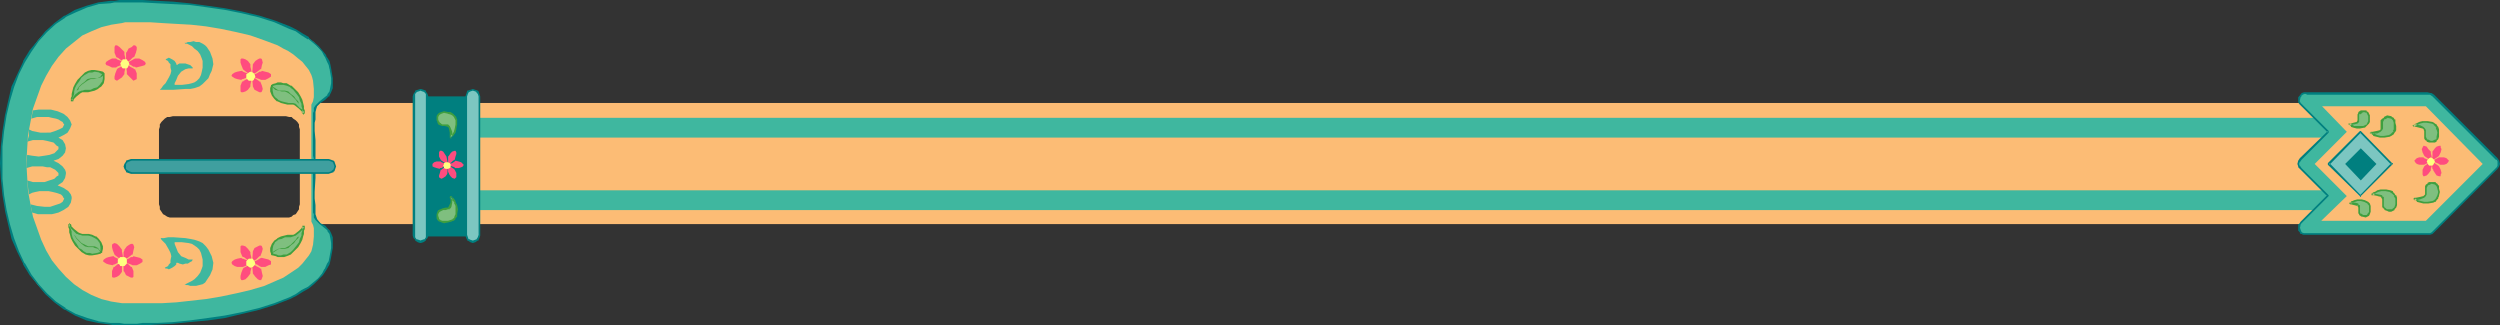
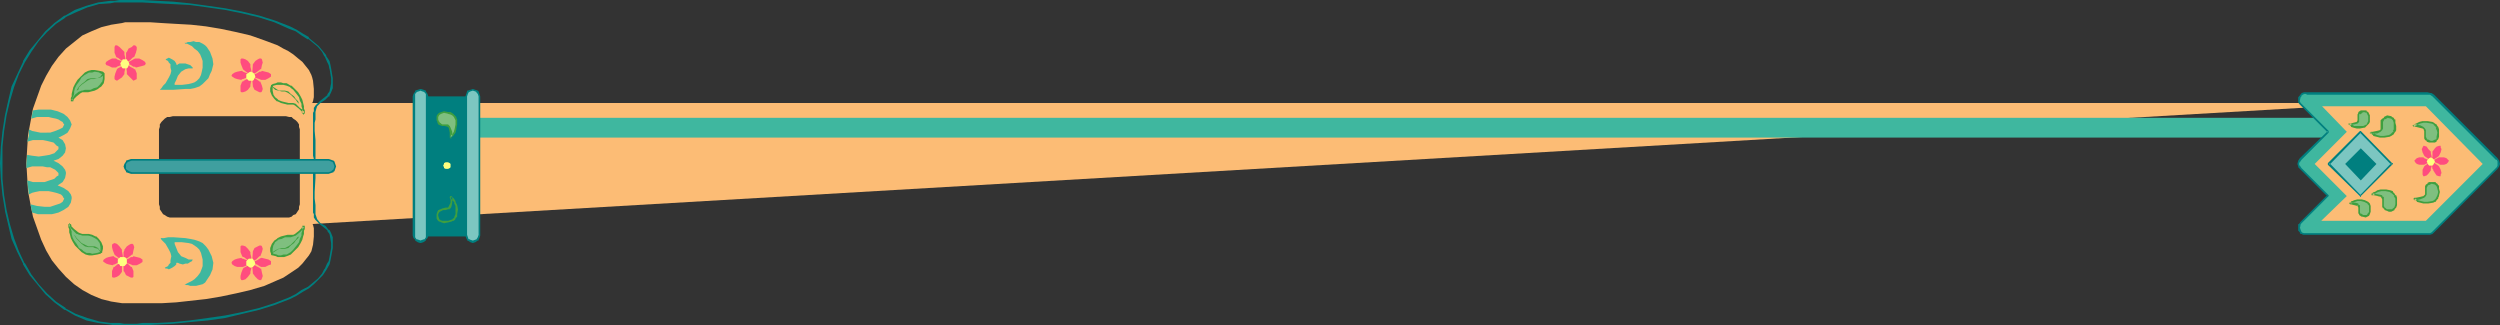
<svg xmlns="http://www.w3.org/2000/svg" xmlns:ns1="http://sodipodi.sourceforge.net/DTD/sodipodi-0.dtd" xmlns:ns2="http://www.inkscape.org/namespaces/inkscape" version="1.0" width="129.766mm" height="16.891mm" id="svg62" ns1:docname="Belt Border.wmf">
  <rect width="100%" height="100%" fill="#333333" stroke="none" />
  <ns1:namedview id="namedview62" pagecolor="#ffffff" bordercolor="#000000" borderopacity="0.25" ns2:showpageshadow="2" ns2:pageopacity="0.0" ns2:pagecheckerboard="0" ns2:deskcolor="#d1d1d1" ns2:document-units="mm" />
  <defs id="defs1">
    <pattern id="WMFhbasepattern" patternUnits="userSpaceOnUse" width="6" height="6" x="0" y="0" />
  </defs>
-   <path style="fill:#fcbc75;fill-opacity:1;fill-rule:evenodd;stroke:none" d="M 467.831,20.203 H 60.923 V 43.962 H 467.831 Z" id="path1" />
+   <path style="fill:#fcbc75;fill-opacity:1;fill-rule:evenodd;stroke:none" d="M 467.831,20.203 H 60.923 V 43.962 Z" id="path1" />
  <path style="fill:#3fb79f;fill-opacity:1;fill-rule:evenodd;stroke:none" d="M 461.044,26.991 V 23.112 H 91.304 v 3.879 z" id="path2" />
-   <path style="fill:#3fb79f;fill-opacity:1;fill-rule:evenodd;stroke:none" d="M 461.044,41.214 V 37.335 H 91.304 v 3.879 z" id="path3" />
-   <path style="fill:#3fb79f;fill-opacity:1;fill-rule:evenodd;stroke:none" d="M 61.731,42.022 61.57,41.699 v -1.455 -1.293 -1.293 -2.748 -2.263 H 59.63 V 49.295 H 26.664 V 16.971 h 32.966 v 15.678 h 1.939 l 0.162,-0.323 v -0.323 -0.808 l -0.162,-0.646 v -3.071 -1.778 -1.616 -0.646 -1.293 l 0.162,-0.323 0.162,-0.485 0.162,-0.485 0.808,-0.808 0.808,-0.646 0.808,-0.646 0.323,-0.646 0.162,-0.97 0.162,-0.808 v -0.97 l -0.323,-1.939 -0.162,-0.808 -0.162,-0.646 L 63.832,10.99 63.186,10.021 62.378,9.213 61.57,8.243 60.438,7.435 59.307,6.788 58.014,5.98 56.883,5.334 53.974,4.202 50.742,3.232 47.51,2.424 44.117,1.778 40.723,1.293 37.168,0.808 33.936,0.646 30.866,0.323 H 27.957 23.432 22.462 21.654 L 19.23,0.646 16.968,1.293 14.706,2.101 12.766,3.232 10.827,4.687 9.05,6.142 7.434,7.92 5.979,10.021 4.686,12.122 3.555,14.546 2.586,17.132 1.778,19.88 1.131,22.627 0.646,25.698 0.323,28.769 v 3.232 3.071 l 0.323,3.232 0.485,2.909 0.646,2.909 0.808,2.748 0.97,2.424 1.131,2.424 1.293,2.263 1.454,1.939 1.616,1.778 1.778,1.616 1.939,1.293 1.939,1.131 2.262,0.808 2.262,0.646 2.424,0.323 0.808,0.162 h 0.97 0.97 2.424 1.131 l 2.909,-0.162 3.07,-0.162 3.232,-0.323 3.555,-0.485 3.394,-0.485 3.394,-0.646 3.232,-0.808 3.232,-0.97 2.909,-1.131 1.131,-0.646 1.293,-0.808 1.131,-0.646 1.131,-0.808 0.808,-0.808 0.808,-0.97 0.646,-0.97 0.646,-0.97 0.162,-0.646 0.162,-0.808 0.323,-1.778 v -0.97 l -0.162,-0.97 -0.162,-0.808 -0.323,-0.808 -0.808,-0.646 -0.808,-0.646 -0.808,-0.808 -0.162,-0.485 z" id="path4" />
  <path style="fill:#007f7f;fill-opacity:1;fill-rule:evenodd;stroke:none" d="m 61.893,42.022 v -0.323 0 -1.455 l -0.162,-1.293 v -1.293 l 0.162,-2.748 v -2.263 h -0.162 v -0.162 h -2.101 l -0.162,0.162 V 49.295 l 0.162,-0.162 H 26.664 l 0.162,0.162 V 16.971 l -0.162,0.162 h 32.966 l -0.162,-0.162 v 15.839 0 h 0.162 2.101 v 0 h 0.162 v 0 -0.323 -1.293 -0.646 -3.071 l -0.162,-1.778 v -1.616 l 0.162,-0.646 V 22.143 21.819 21.981 l 0.162,-0.646 0.162,-0.485 v 0 l 0.646,-0.646 0.97,-0.646 0.646,-0.646 h 0.162 v -0.162 l 0.323,-0.646 0.323,-0.808 v -0.162 -0.808 -0.97 l -0.323,-1.939 v 0 l -0.162,-0.808 -0.162,-0.646 -0.646,-0.97 V 10.829 L 63.347,10.021 62.539,9.051 61.57,8.243 60.6,7.435 V 7.273 L 59.469,6.627 58.176,5.818 v 0 L 56.883,5.172 53.974,4.041 50.904,3.071 47.51,2.263 44.117,1.616 v 0 L 40.723,1.131 37.168,0.646 33.936,0.323 30.866,0.162 27.957,0 h -4.525 l -0.97,0.162 h -0.808 l -2.424,0.323 v 0 L 16.968,1.131 14.706,1.939 12.766,3.071 h -0.162 L 10.666,4.525 8.888,6.142 7.434,7.92 5.818,9.859 v 0 L 4.525,11.96 V 12.122 L 3.394,14.546 2.262,16.971 1.616,19.718 0.97,22.627 v 0 L 0.485,25.698 0.162,28.769 0,32.002 l 0.162,3.071 0.323,3.232 0.485,2.909 v 0.162 l 0.646,2.748 0.646,2.748 1.131,2.586 1.131,2.263 v 0.162 l 1.293,2.101 v 0 l 1.616,1.939 1.454,1.778 1.778,1.616 1.939,1.455 h 0.162 l 1.939,1.131 2.262,0.97 2.262,0.485 v 0 l 2.424,0.323 0.808,0.162 h 0.97 0.97 2.424 1.131 l 2.909,-0.162 3.07,-0.162 3.232,-0.323 3.555,-0.323 3.394,-0.485 v 0 l 3.394,-0.808 3.394,-0.808 3.07,-0.97 2.909,-1.131 1.293,-0.646 v 0 l 1.293,-0.808 1.131,-0.646 v 0 l 0.97,-0.808 0.97,-0.97 0.808,-0.808 0.646,-0.97 v 0 l 0.646,-1.131 0.162,-0.646 0.162,-0.808 v 0 l 0.323,-1.778 v -0.97 -0.97 -0.162 l -0.323,-0.808 -0.323,-0.646 h -0.162 L 63.832,44.285 62.862,43.8 62.216,42.992 v 0 l -0.162,-0.485 -0.162,-0.485 h -0.323 v 0.646 l 0.323,0.485 v 0 l 0.808,0.808 0.808,0.646 0.808,0.646 h -0.162 l 0.485,0.646 0.162,0.808 v 0 l 0.162,0.97 v 0.97 l -0.323,1.778 v 0 l -0.162,0.808 -0.323,0.485 -0.485,1.131 V 52.69 l -0.485,0.97 -0.808,0.97 -0.97,0.808 -0.97,0.808 v 0 l -1.293,0.646 -1.131,0.808 v 0 l -1.293,0.646 -2.909,1.131 -3.07,0.97 -3.394,0.808 -3.232,0.646 v 0 l -3.394,0.485 -3.555,0.485 -3.232,0.323 -3.07,0.162 h -2.909 l -1.131,0.162 h -2.424 l -0.97,-0.162 h -0.97 -0.808 l -2.424,-0.323 h 0.162 l -2.262,-0.646 -2.262,-0.808 -2.101,-1.131 h 0.162 L 10.989,59.154 9.211,57.538 7.595,55.76 6.141,53.821 v 0 L 4.848,51.558 v 0.162 L 3.717,49.295 2.747,46.709 1.939,43.962 1.293,41.214 v 0 L 0.808,38.305 0.485,35.072 V 32.002 28.769 L 0.808,25.698 1.293,22.627 v 0 l 0.646,-2.748 0.808,-2.748 0.97,-2.586 1.131,-2.263 v 0 L 6.141,10.182 v 0 L 7.595,8.081 9.211,6.303 10.989,4.687 12.928,3.394 h -0.162 L 14.867,2.424 17.13,1.455 19.392,0.808 h -0.162 l 2.424,-0.162 0.808,-0.162 h 0.97 4.525 l 2.909,0.162 3.07,0.162 3.232,0.162 3.555,0.485 3.394,0.485 v 0 l 3.232,0.646 3.394,0.808 3.07,0.97 2.909,1.293 1.293,0.485 v 0 l 1.131,0.808 1.293,0.808 V 7.596 l 0.97,0.808 0.97,0.808 0.808,0.97 0.485,0.97 V 10.99 l 0.485,1.131 0.323,0.646 0.162,0.808 v -0.162 l 0.323,1.939 v 0.97 l -0.162,0.808 v 0 l -0.162,0.808 -0.485,0.646 h 0.162 l -0.808,0.646 -0.808,0.646 -0.808,0.808 v 0 l -0.323,0.485 v 0.646 0 l -0.162,0.323 v 1.293 0.646 1.616 1.778 3.071 l 0.162,0.646 v 1.131 0 l -0.162,0.323 0.162,-0.162 h -1.939 l 0.162,0.162 v -15.678 0 -0.162 0 h -0.162 v 0 H 26.664 26.502 v 0 0.162 0 32.325 0.162 0 0 0 h 0.162 32.966 v 0 h 0.162 v 0 0 0 V 49.295 32.648 l -0.162,0.162 h 1.939 l -0.162,-0.162 v 2.263 2.748 1.293 1.293 1.455 0 l 0.162,0.323 z" id="path5" />
  <path style="fill:#3fb79f;fill-opacity:1;fill-rule:evenodd;stroke:none" d="m 452.641,18.425 -0.323,-0.162 h -0.323 l -0.323,0.162 -0.323,0.162 v 0.162 l -0.323,0.323 v 0.485 0.485 l 0.162,0.323 0.485,0.485 5.01,5.01 -5.333,5.334 -0.323,0.485 -0.162,0.485 0.162,0.485 0.323,0.485 5.333,5.334 -5.333,5.172 -0.323,0.485 v 0.485 0.485 l 0.323,0.485 0.162,0.162 v 0 l 0.323,0.162 h 0.485 24.078 0.323 l 0.323,-0.162 0.323,-0.162 12.443,-12.607 0.323,-0.323 0.162,-0.485 -0.162,-0.646 -0.323,-0.323 v 0 l -12.443,-12.445 -0.485,-0.323 h -0.646 z" id="path6" />
  <path style="fill:#007f7f;fill-opacity:1;fill-rule:evenodd;stroke:none" d="m 452.641,18.102 h -0.323 -0.323 l -0.485,0.162 v 0 0 l -0.162,0.323 h -0.162 v 0.162 l 0.162,-0.162 -0.323,0.323 -0.162,0.162 v 0.485 0 0.485 0 l 0.162,0.323 v 0 l 0.485,0.485 5.171,5.172 v -0.323 l -5.494,5.334 -0.323,0.485 v 0 l -0.162,0.646 v 0 l 0.162,0.485 v 0.162 l 0.323,0.323 5.333,5.334 V 38.305 l -5.171,5.172 -0.323,0.485 h -0.162 v 0.646 0.162 0.485 l 0.323,0.323 v 0.162 l 0.162,0.162 v -0.162 0.162 0 h 0.162 l 0.323,0.162 h 24.563 0.323 v 0 l 0.485,-0.162 v 0 0 l 12.766,-12.768 0.323,-0.485 v 0 0 l 0.162,-0.485 -0.162,-0.646 v 0 0 l -0.323,-0.485 v 0 h -0.162 0.162 L 477.527,18.587 v 0 l -0.485,-0.323 h -0.162 l -0.646,-0.162 h -23.594 v 0.485 h 23.594 0.646 -0.162 l 0.485,0.323 v 0 l 12.443,12.445 h 0.162 v 0 0 0 l 0.162,0.323 v -0.162 0.646 0.485 -0.162 l -0.162,0.323 -12.766,12.768 v 0 l -0.323,0.162 v 0 h -0.323 -24.563 0.162 l -0.485,-0.162 0.162,0.162 v 0 -0.162 0 l -0.162,-0.162 v 0.162 l -0.162,-0.485 -0.162,-0.485 v 0.162 l 0.162,-0.646 -0.162,0.162 0.323,-0.485 5.333,-5.334 v 0 0 0 -0.162 0 l -5.333,-5.334 -0.323,-0.485 v 0.162 l -0.162,-0.485 v 0 l 0.162,-0.485 v 0.162 l 0.323,-0.485 5.333,-5.334 v 0 -0.162 0 -0.162 0 l -5.01,-5.01 -0.485,-0.485 v 0 l -0.162,-0.323 v 0.162 -0.485 0.162 l 0.162,-0.646 -0.162,0.162 0.323,-0.323 v 0 -0.162 0 -0.162 0.162 l 0.323,-0.162 h -0.162 l 0.485,-0.162 h -0.162 0.323 l 0.323,0.162 z" id="path7" />
  <path style="fill:#7cc6c1;fill-opacity:1;fill-rule:evenodd;stroke:none" d="m 83.87,18.91 -0.162,-0.485 -0.323,-0.485 -0.323,-0.162 -0.485,-0.162 -0.485,0.162 -0.485,0.162 -0.323,0.485 v 0.485 27.153 0.485 l 0.323,0.485 0.485,0.323 h 0.485 0.485 l 0.323,-0.323 0.323,-0.485 0.162,-0.485 z" id="path8" />
  <path style="fill:#007f7f;fill-opacity:1;fill-rule:evenodd;stroke:none" d="m 84.032,18.91 v 0 l -0.162,-0.485 -0.323,-0.485 v -0.162 0 0 l -0.485,-0.162 -0.485,-0.162 h -0.162 l -0.485,0.162 -0.485,0.162 v 0 0 0.162 l -0.323,0.485 -0.162,0.485 v 27.314 l 0.162,0.485 0.323,0.323 v 0.162 0 0 l 0.485,0.323 0.485,0.162 h 0.162 l 0.485,-0.162 0.485,-0.323 v 0 0 -0.162 l 0.323,-0.323 0.162,-0.485 V 46.063 18.91 h -0.485 v 27.153 0 0.485 l -0.323,0.485 0.162,-0.162 -0.485,0.162 -0.485,0.162 h 0.162 l -0.485,-0.162 -0.485,-0.162 0.162,0.162 -0.323,-0.485 v -0.485 0 -27.153 0 -0.485 l 0.323,-0.323 h -0.162 l 0.485,-0.162 0.485,-0.162 h -0.162 l 0.485,0.162 0.485,0.162 h -0.162 l 0.323,0.323 v 0.485 0 z" id="path9" />
  <path style="fill:#7cc6c1;fill-opacity:1;fill-rule:evenodd;stroke:none" d="m 94.051,18.91 -0.162,-0.485 -0.162,-0.485 -0.485,-0.162 -0.485,-0.162 -0.485,0.162 -0.485,0.162 -0.162,0.485 -0.162,0.485 v 27.153 l 0.162,0.485 0.162,0.485 0.485,0.323 h 0.485 0.485 l 0.485,-0.323 0.162,-0.485 0.162,-0.485 z" id="path10" />
  <path style="fill:#007f7f;fill-opacity:1;fill-rule:evenodd;stroke:none" d="m 94.213,18.91 v 0 l -0.162,-0.485 -0.162,-0.485 -0.162,-0.162 v 0 0 l -0.485,-0.162 -0.485,-0.162 v 0 l -0.485,0.162 -0.485,0.162 h -0.162 v 0 0.162 l -0.162,0.485 -0.162,0.485 v 27.314 l 0.162,0.485 0.162,0.323 v 0.162 0 h 0.162 l 0.485,0.323 0.485,0.162 v 0 l 0.485,-0.162 0.485,-0.323 v 0 h 0.162 v -0.162 l 0.162,-0.323 0.162,-0.485 V 46.063 18.91 h -0.323 v 27.153 0 l -0.162,0.485 -0.323,0.485 0.162,-0.162 -0.323,0.162 -0.485,0.162 v 0 l -0.485,-0.162 -0.323,-0.162 v 0.162 l -0.162,-0.485 -0.162,-0.485 v 0 -27.153 0 l 0.162,-0.485 0.162,-0.323 v 0 l 0.323,-0.162 0.485,-0.162 v 0 l 0.485,0.162 0.323,0.162 h -0.162 l 0.323,0.323 0.162,0.485 v 0 z" id="path11" />
  <path style="fill:#fcbc75;fill-opacity:1;fill-rule:evenodd;stroke:none" d="m 487.062,32.163 -11.15,11.152 h -20.523 l 5.01,-4.849 -6.302,-6.303 6.302,-6.303 -4.848,-5.01 h 20.362 z" id="path12" />
  <path style="fill:#007f7f;fill-opacity:1;fill-rule:evenodd;stroke:none" d="m 91.465,18.91 h -7.595 v 27.476 h 7.595 z" id="path13" />
  <path style="fill:#fcbc75;fill-opacity:1;fill-rule:evenodd;stroke:none" d="m 61.085,32.648 h -2.262 v 7.435 l -0.162,0.485 v 0.485 l -0.323,0.485 -0.323,0.485 -0.485,0.162 -0.323,0.323 -0.485,0.162 H 56.075 33.936 33.29 l -0.485,-0.162 -0.485,-0.323 -0.323,-0.162 -0.323,-0.485 -0.323,-0.485 V 40.568 l -0.162,-0.485 V 25.375 l 0.162,-0.485 v -0.485 l 0.323,-0.485 0.323,-0.323 0.323,-0.323 0.485,-0.323 h 0.485 l 0.646,-0.162 h 22.139 l 0.646,0.162 h 0.485 l 0.323,0.323 0.485,0.323 0.323,0.323 0.323,0.485 v 0.485 l 0.162,0.485 v 7.273 h 2.262 v -12.283 0.162 l 0.323,-0.646 0.162,-0.808 V 18.425 17.455 l -0.162,-1.616 -0.162,-0.646 -0.162,-0.485 -0.485,-0.97 -0.646,-0.808 L 59.307,12.122 58.499,11.475 57.53,10.667 56.56,10.021 55.59,9.536 54.459,8.889 51.874,7.92 49.126,6.95 46.379,6.303 43.309,5.657 40.4,5.172 37.491,4.849 34.582,4.687 31.835,4.525 29.411,4.364 h -3.232 -0.808 -0.808 l -0.646,0.162 -2.101,0.323 -1.939,0.485 -1.939,0.808 -1.778,0.808 -1.616,1.293 -1.616,1.293 -1.454,1.616 -1.293,1.778 -1.131,1.939 -0.97,1.939 -0.808,2.263 -0.808,2.263 -0.485,2.586 -0.485,2.586 -0.162,2.586 -0.162,2.909 0.162,2.748 0.162,2.748 0.485,2.586 0.485,2.424 0.808,2.263 0.808,2.263 0.97,2.101 1.131,1.939 1.293,1.616 1.454,1.616 1.616,1.455 1.616,1.131 1.778,0.97 1.939,0.808 1.939,0.485 2.101,0.323 h 0.646 0.808 0.808 1.131 2.101 2.424 l 2.747,-0.162 2.909,-0.323 2.909,-0.323 2.909,-0.485 3.07,-0.646 2.747,-0.646 2.747,-0.808 2.586,-1.131 1.131,-0.485 0.97,-0.646 0.97,-0.646 0.97,-0.646 0.808,-0.808 0.646,-0.808 0.646,-0.808 0.485,-0.808 0.162,-0.646 0.162,-0.646 0.162,-1.616 v -0.808 -0.808 l -0.162,-0.646 -0.323,-0.646 z" id="path14" />
-   <path style="fill:#ff4c7f;fill-opacity:1;fill-rule:evenodd;stroke:none" d="m 88.072,30.547 -0.162,0.162 v 0.162 0.646 0.485 0.162 0.162 l -0.323,-1.616 -0.323,-0.485 -0.323,-0.485 -0.323,-0.162 h -0.323 l -0.162,0.323 v 0.323 0.485 l 0.323,0.646 v 0 l 0.162,0.162 0.485,0.323 0.485,0.323 0.162,0.162 h 0.162 -0.162 l -0.162,-0.162 -0.485,-0.162 -0.485,-0.162 -0.162,-0.162 h -0.162 -0.646 l -0.485,0.162 -0.323,0.323 v 0.162 0.323 l 0.323,0.162 0.485,0.162 0.646,0.162 V 32.971 h 0.323 l 0.485,-0.323 0.485,-0.162 0.323,-0.162 h -0.162 l -0.162,0.162 -0.808,0.646 -0.162,0.162 h -0.162 l -0.162,0.646 -0.162,0.485 v 0.323 l 0.162,0.162 0.323,0.162 0.323,-0.162 0.485,-0.323 0.323,-0.485 0.162,-1.778 v 0.162 0.162 0.485 0.646 l 0.162,0.162 v 0.162 l 0.323,0.485 0.323,0.323 0.485,0.162 0.162,-0.162 0.162,-0.162 v -0.323 -0.485 l -0.323,-0.646 v 0 l -0.162,-0.162 -0.485,-0.323 -0.485,-0.323 -0.162,-0.162 v 0 0 l 0.162,0.162 0.646,0.162 0.485,0.162 v 0.162 h 0.162 0.646 l 0.485,-0.162 0.323,-0.162 0.162,-0.323 -0.162,-0.162 -0.323,-0.323 -0.485,-0.162 -0.646,-0.162 v 0 l -0.162,0.162 -0.485,0.323 -0.646,0.162 -0.162,0.162 v 0 l 0.162,-0.162 0.485,-0.323 0.323,-0.323 0.323,-0.162 v 0 l 0.162,-0.646 0.162,-0.485 v -0.323 l -0.162,-0.323 h -0.162 l -0.485,0.162 -0.323,0.323 z" id="path15" />
  <path style="fill:#ff4c7f;fill-opacity:1;fill-rule:evenodd;stroke:none" d="m 477.204,29.739 v 0 0.323 0.646 l -0.162,0.646 v 0.162 0 0 -0.162 -0.646 l -0.162,-0.646 v -0.162 -0.162 l -0.485,-0.485 -0.323,-0.485 -0.485,-0.162 h -0.162 l -0.162,0.323 -0.162,0.323 0.162,0.646 0.323,0.646 v 0 l 0.162,0.162 0.485,0.323 0.485,0.323 0.323,0.162 v 0 h -0.162 -0.162 l -1.131,-0.485 -0.162,-0.162 h -0.162 -0.646 l -0.485,0.162 -0.323,0.323 -0.162,0.162 0.162,0.323 0.323,0.323 0.485,0.162 h 0.646 0.162 0.162 l 0.646,-0.323 0.485,-0.323 h 0.162 l 0.162,-0.162 v 0.162 l -0.323,0.162 -0.97,0.646 -0.162,0.162 v 0 l -0.323,0.646 v 0.646 0.323 l 0.162,0.323 h 0.162 l 0.485,-0.162 0.323,-0.323 0.485,-0.646 v -0.162 -0.162 l 0.162,-0.485 v -0.646 -0.323 -0.162 0.162 0.162 l 0.162,1.293 0.162,0.162 v 0.162 l 0.323,0.485 0.323,0.485 0.485,0.162 h 0.323 v -0.323 l 0.162,-0.323 -0.162,-0.646 -0.323,-0.646 v 0 l -0.162,-0.162 -0.97,-0.646 -0.162,-0.162 -0.162,-0.162 0.162,0.162 h 0.162 l 1.131,0.485 0.162,0.162 h 0.162 0.646 l 0.485,-0.162 0.323,-0.323 0.162,-0.323 -0.162,-0.162 -0.323,-0.323 -0.485,-0.162 h -0.646 -0.162 -0.162 l -0.646,0.323 -0.485,0.323 h -0.162 -0.162 0.162 l 0.162,-0.162 0.97,-0.646 0.162,-0.162 v 0 l 0.323,-0.646 0.162,-0.646 -0.162,-0.323 v -0.323 h -0.323 l -0.485,0.162 -0.323,0.323 z" id="path16" />
  <path style="fill:#ff4c7f;fill-opacity:1;fill-rule:evenodd;stroke:none" d="m 49.611,49.295 -0.162,2.263 v -0.162 l -0.162,-0.162 V 50.427 l -0.162,-0.646 v -0.323 0 l -0.485,-0.646 -0.485,-0.485 -0.485,-0.162 h -0.323 l -0.162,0.162 v 0.485 0.646 l 0.323,0.808 0.162,0.162 h 0.162 l 0.646,0.485 0.646,0.323 0.162,0.162 0.162,0.162 -0.162,-0.162 h -0.323 l -0.485,-0.323 -0.808,-0.323 h -0.162 l -0.162,-0.162 -0.808,0.162 -0.485,0.162 -0.485,0.323 -0.162,0.323 0.162,0.323 0.485,0.323 0.485,0.162 h 0.808 0.162 0.162 l 0.808,-0.323 0.485,-0.323 0.323,-0.162 h 0.162 -0.162 l -0.162,0.162 -0.646,0.485 -0.646,0.323 -0.162,0.162 v 0 l -0.323,0.808 -0.162,0.646 v 0.485 l 0.162,0.323 h 0.323 l 0.485,-0.162 0.485,-0.485 0.485,-0.646 v 0 -0.323 l 0.162,-0.646 v -0.808 l 0.162,-0.162 V 51.558 l 0.162,2.101 0.485,0.646 0.485,0.485 0.323,0.162 h 0.323 l 0.162,-0.323 0.162,-0.485 -0.162,-0.646 -0.162,-0.808 h -0.162 l -0.162,-0.162 -0.646,-0.323 -0.646,-0.485 -0.162,-0.162 v 0 0 l 0.162,0.162 0.808,0.162 0.485,0.323 0.323,0.162 h 0.162 0.646 l 0.646,-0.323 0.485,-0.162 V 51.558 51.235 l -0.485,-0.323 -0.646,-0.162 -0.646,-0.162 h -0.162 l -0.323,0.162 -0.485,0.323 -0.808,0.323 h -0.162 v 0.162 -0.162 l 0.162,-0.162 0.646,-0.323 0.485,-0.485 0.162,-0.162 h 0.162 l 0.323,-0.808 0.162,-0.646 -0.162,-0.485 -0.162,-0.162 h -0.323 l -0.323,0.162 -0.646,0.323 z" id="path17" />
  <path style="fill:#ff4c7f;fill-opacity:1;fill-rule:evenodd;stroke:none" d="m 49.611,16.971 -0.162,-2.101 v 0 l -0.162,0.323 v 0.646 l -0.162,0.808 v 0.162 0.162 l -0.485,0.646 -0.485,0.323 -0.485,0.162 h -0.323 l -0.162,-0.162 V 17.455 16.809 l 0.323,-0.808 h 0.162 l 0.162,-0.162 0.646,-0.323 0.646,-0.485 0.162,-0.162 h 0.162 -0.162 l -0.323,0.162 -0.485,0.162 -0.808,0.323 h -0.162 l -0.162,0.162 -0.808,-0.162 -0.485,-0.162 -0.485,-0.323 -0.162,-0.162 0.162,-0.323 0.485,-0.323 0.485,-0.162 0.808,-0.162 h 0.162 l 0.162,0.162 0.808,0.323 0.485,0.323 h 0.323 l 0.162,0.162 -0.162,-0.162 -0.162,-0.162 -0.646,-0.323 -0.646,-0.485 -0.162,-0.162 v 0 l -0.323,-0.808 -0.162,-0.485 v -0.646 l 0.162,-0.162 h 0.323 l 0.485,0.162 0.485,0.323 0.485,0.646 v 0.162 0.323 l 0.162,0.646 v 0.646 l 0.162,0.323 v 0.162 l 0.162,-2.263 0.485,-0.646 0.485,-0.323 0.323,-0.162 h 0.323 l 0.162,0.162 0.162,0.646 -0.162,0.485 -0.162,0.808 h -0.162 l -0.162,0.162 -0.646,0.485 -0.646,0.323 -0.162,0.162 v 0.162 -0.162 h 0.162 l 0.808,-0.323 0.485,-0.323 h 0.323 l 0.162,-0.162 0.646,0.162 0.646,0.162 0.485,0.323 v 0.323 0.162 l -0.485,0.323 -0.646,0.323 h -0.646 -0.162 l -0.323,-0.162 -0.485,-0.162 -0.808,-0.323 -0.162,-0.162 v 0 0 l 0.162,0.162 0.646,0.485 0.485,0.323 0.162,0.162 h 0.162 l 0.323,0.808 0.162,0.646 -0.162,0.485 -0.162,0.162 h -0.323 l -0.323,-0.162 -0.646,-0.323 z" id="path18" />
  <path style="fill:#ff4c7f;fill-opacity:1;fill-rule:evenodd;stroke:none" d="m 23.917,48.972 v 0.162 0.162 l 0.162,0.808 v 0.646 0.323 0.162 -0.162 l 0.162,-0.323 v -0.646 -0.646 l 0.162,-0.323 v -0.162 l 0.485,-0.646 0.485,-0.323 0.323,-0.162 h 0.323 l 0.162,0.162 0.162,0.485 -0.162,0.646 -0.162,0.808 h -0.162 l -0.162,0.162 -0.646,0.485 -0.646,0.323 -0.162,0.162 -0.162,0.162 0.162,-0.162 h 0.162 l 0.808,-0.323 0.485,-0.323 h 0.323 l 0.162,-0.162 0.646,0.162 0.646,0.162 0.485,0.323 v 0.323 0.162 l -0.485,0.323 -0.646,0.323 h -0.646 -0.162 l -0.323,-0.162 -0.485,-0.162 -0.808,-0.485 h -0.162 -0.162 0.162 l 0.162,0.162 0.646,0.323 0.485,0.485 0.162,0.162 h 0.162 l 0.323,0.808 v 0.646 0.485 l -0.162,0.162 h -0.323 l -0.323,-0.162 -0.646,-0.323 -0.323,-0.646 -0.162,-0.162 V 53.013 52.205 51.558 l -0.162,-0.323 v 0 0 0.323 l -0.162,0.646 v 0.808 0.162 0.162 l -0.485,0.646 -0.485,0.323 -0.485,0.162 h -0.323 l -0.162,-0.162 V 53.821 53.174 l 0.323,-0.808 h 0.162 l 0.162,-0.162 0.646,-0.485 0.485,-0.323 0.162,-0.162 h 0.162 -0.162 -0.162 l -0.646,0.323 -0.646,0.323 h -0.162 l -0.162,0.162 -0.808,-0.162 -0.485,-0.162 -0.485,-0.323 -0.162,-0.162 0.162,-0.323 0.485,-0.323 0.485,-0.162 0.808,-0.162 h 0.162 l 0.162,0.162 0.646,0.323 0.646,0.323 h 0.162 l 0.162,0.162 v -0.162 l -0.323,-0.162 -0.485,-0.323 -0.646,-0.485 -0.162,-0.162 v 0 l -0.323,-0.808 -0.162,-0.646 v -0.485 l 0.162,-0.162 0.323,-0.162 0.485,0.162 0.485,0.485 z" id="path19" />
  <path style="fill:#ff4c7f;fill-opacity:1;fill-rule:evenodd;stroke:none" d="m 24.402,14.546 v -0.162 -0.162 l 0.162,-0.808 v -0.646 l 0.162,-0.323 v 0 0 0.323 l 0.162,1.293 v 0.323 0.162 l 0.485,0.485 0.485,0.485 0.323,0.323 0.323,-0.162 0.323,-0.162 v -0.485 -0.646 l -0.323,-0.808 h -0.162 l -0.162,-0.162 -0.646,-0.323 -0.485,-0.485 -0.323,-0.162 v 0 0 h 0.323 l 0.646,0.323 0.485,0.323 h 0.323 l 0.162,0.162 0.646,-0.162 0.646,-0.162 0.485,-0.162 0.162,-0.323 -0.162,-0.323 -0.485,-0.323 -0.646,-0.323 h -0.646 -0.162 l -0.323,0.162 -1.131,0.646 h -0.323 v 0.162 -0.162 l 0.323,-0.162 0.485,-0.323 0.485,-0.485 0.323,-0.162 v 0 l 0.323,-0.808 0.162,-0.646 V 9.213 l -0.323,-0.323 h -0.323 l -0.323,0.323 -0.646,0.323 -0.323,0.646 -0.162,0.162 v 0.162 0.808 0.646 0.323 0.162 -0.162 l -0.162,-0.323 v -0.646 l -0.162,-0.646 v -0.323 -0.162 l -0.485,-0.485 -0.485,-0.485 -0.485,-0.323 h -0.323 l -0.162,0.323 v 0.485 0.646 l 0.323,0.808 0.162,0.162 h 0.162 l 0.646,0.485 0.646,0.323 0.162,0.162 0.162,0.162 -0.162,-0.162 h -0.323 l -0.485,-0.323 -0.808,-0.323 -0.162,-0.162 h -0.162 -0.646 l -0.646,0.323 -0.485,0.323 -0.162,0.323 0.162,0.323 0.485,0.162 0.646,0.323 h 0.646 0.162 l 0.162,-0.162 0.808,-0.323 0.485,-0.323 h 0.323 0.162 -0.162 l -0.162,0.162 -0.646,0.485 -0.646,0.323 -0.162,0.162 v 0 l -0.323,0.808 -0.162,0.646 v 0.485 l 0.162,0.162 0.323,0.162 0.485,-0.323 0.485,-0.323 z" id="path20" />
  <path style="fill:#ffff7f;fill-opacity:1;fill-rule:evenodd;stroke:none" d="M 88.395,32.486 V 32.163 L 88.234,32.002 87.91,31.84 h -0.162 -0.323 l -0.323,0.162 v 0.162 l -0.162,0.323 0.162,0.323 v 0.162 l 0.323,0.162 h 0.323 0.162 L 88.234,32.971 88.395,32.81 Z" id="path21" />
  <path style="fill:#ffff7f;fill-opacity:1;fill-rule:evenodd;stroke:none" d="m 477.689,31.678 -0.162,-0.323 -0.162,-0.162 -0.162,-0.162 -0.323,-0.162 -0.323,0.162 -0.162,0.162 -0.162,0.162 -0.162,0.323 0.162,0.323 0.162,0.323 0.162,0.162 h 0.323 0.323 l 0.162,-0.162 0.162,-0.323 z" id="path22" />
  <path style="fill:#ffff7f;fill-opacity:1;fill-rule:evenodd;stroke:none" d="m 50.096,51.72 -0.162,-0.485 -0.162,-0.162 -0.162,-0.323 h -0.485 -0.323 l -0.485,0.485 v 0.485 0.323 l 0.323,0.162 0.162,0.162 0.323,0.162 0.485,-0.162 0.162,-0.162 0.162,-0.162 z" id="path23" />
  <path style="fill:#ffff7f;fill-opacity:1;fill-rule:evenodd;stroke:none" d="m 50.096,15.031 -0.162,0.323 -0.162,0.323 -0.162,0.162 h -0.485 -0.323 l -0.162,-0.162 -0.323,-0.323 v -0.323 -0.485 l 0.323,-0.162 0.162,-0.162 0.323,-0.162 0.485,0.162 0.162,0.162 0.162,0.162 z" id="path24" />
  <path style="fill:#ffff7f;fill-opacity:1;fill-rule:evenodd;stroke:none" d="m 23.109,51.235 v -0.323 l 0.485,-0.485 h 0.323 0.485 l 0.323,0.162 0.162,0.323 v 0.323 0.485 l -0.162,0.162 -0.323,0.323 h -0.485 -0.323 l -0.162,-0.323 -0.323,-0.162 z" id="path25" />
  <path style="fill:#ffff7f;fill-opacity:1;fill-rule:evenodd;stroke:none" d="m 23.594,12.445 0.162,0.485 0.162,0.323 0.162,0.162 h 0.323 0.485 l 0.162,-0.162 0.162,-0.323 0.162,-0.485 -0.162,-0.323 -0.162,-0.162 -0.162,-0.323 h -0.485 -0.323 l -0.162,0.323 -0.162,0.162 z" id="path26" />
  <path style="fill:#7fbf7f;fill-opacity:1;fill-rule:evenodd;stroke:none" d="m 465.084,26.022 h 0.323 0.808 l 0.808,-0.323 0.162,-0.162 0.162,-0.323 v -1.455 l 0.162,-0.323 0.162,-0.162 0.485,-0.323 h 0.162 0.808 l 0.323,0.323 0.162,0.323 0.162,0.485 0.162,0.646 v 0.646 l -0.323,0.485 -0.162,0.323 -0.323,0.323 -0.485,0.162 -0.808,0.162 h -0.97 l -0.646,-0.162 -0.646,-0.162 z" id="path27" />
  <path style="fill:#3f9f3f;fill-opacity:1;fill-rule:evenodd;stroke:none" d="m 465.246,26.022 -0.162,0.162 h 0.323 0.808 0.162 l 0.646,-0.323 v 0 0 l 0.323,-0.323 v 0 l 0.162,-0.323 v -1.455 0.162 l 0.162,-0.323 v 0 l 0.162,-0.323 v 0.162 l 0.323,-0.162 0.323,-0.162 h -0.162 l 0.808,0.162 -0.162,-0.162 0.323,0.323 0.323,0.323 -0.162,-0.162 0.162,0.485 v 0 0.646 0.646 0 l -0.162,0.323 h 0.162 l -0.323,0.323 -0.323,0.323 v 0 l -0.323,0.162 -0.97,0.162 h 0.162 -0.97 0.162 l -0.646,-0.162 -0.646,-0.323 v 0.162 l -0.485,-0.323 -0.162,0.162 0.485,0.323 v 0.162 l 0.646,0.162 0.646,0.162 v 0 h 0.97 v 0 l 0.97,-0.162 0.323,-0.162 v 0 l 0.485,-0.323 0.162,-0.323 0.162,-0.162 0.162,-0.323 v -0.162 -0.646 l -0.162,-0.646 v -0.162 -0.485 h -0.162 l -0.162,-0.323 -0.323,-0.162 -0.162,-0.162 v 0 l -0.808,-0.162 v 0 l -0.323,0.162 -0.323,0.162 v 0.162 l -0.323,0.162 v 0 l -0.323,0.323 v 0.162 0 1.455 0 0.162 0 l -0.162,0.162 v 0 l -0.646,0.162 v 0 l -0.808,0.162 h -0.323 v 0 0.162 h -0.162 v 0 0.162 h 0.162 z" id="path28" />
  <path style="fill:#7fbf7f;fill-opacity:1;fill-rule:evenodd;stroke:none" d="m 473.487,24.729 h 0.485 0.646 l 0.808,0.323 0.162,0.162 0.162,0.323 v 1.455 l 0.162,0.323 0.323,0.162 0.323,0.323 h 0.323 0.323 0.323 l 0.323,-0.323 0.323,-0.162 0.162,-0.485 v -0.808 -0.646 l -0.323,-0.485 -0.162,-0.323 -0.323,-0.323 -0.485,-0.162 -0.808,-0.162 h -0.808 l -0.646,0.162 -0.646,0.323 z" id="path29" />
  <path style="fill:#3f9f3f;fill-opacity:1;fill-rule:evenodd;stroke:none" d="m 473.487,24.405 v 0.162 h -0.162 v 0.162 h 0.162 v 0.162 h 0.485 l 0.646,0.162 v 0 l 0.646,0.162 v 0 l 0.323,0.162 h -0.162 l 0.162,0.323 v -0.162 1.616 l 0.162,0.323 v 0 l 0.323,0.162 v 0.162 l 0.485,0.162 h 0.162 0.646 0.323 v 0 l 0.323,-0.162 v -0.162 l 0.323,-0.323 v 0 l 0.162,-0.485 v 0 -0.808 -0.646 0 l -0.162,-0.485 -0.162,-0.162 -0.162,-0.323 -0.323,-0.162 -0.162,-0.162 -0.323,-0.162 -0.97,-0.162 h -0.97 l -0.646,0.162 -0.646,0.323 -0.485,0.162 0.162,0.485 0.485,-0.323 0.646,-0.323 0.646,-0.162 v 0 h 0.808 -0.162 l 0.97,0.162 0.485,0.162 h -0.162 l 0.323,0.323 0.323,0.323 h -0.162 l 0.162,0.485 v -0.162 l 0.162,0.646 -0.162,0.808 v -0.162 0.485 0 l -0.162,0.323 v -0.162 l -0.323,0.162 v 0 l -0.323,0.162 v 0 h -0.323 v 0 l -0.323,-0.162 -0.323,-0.162 v 0.162 l -0.162,-0.323 v 0 l -0.162,-0.323 v 0.162 -1.455 0 l -0.162,-0.323 v 0 l -0.162,-0.162 -0.162,-0.162 -0.646,-0.323 h -0.162 l -0.646,-0.162 h -0.485 l 0.162,0.485 z" id="path30" />
  <path style="fill:#7fbf7f;fill-opacity:1;fill-rule:evenodd;stroke:none" d="m 473.649,38.951 h 0.323 0.808 l 0.808,-0.323 0.162,-0.162 0.162,-0.323 v -1.455 l 0.162,-0.323 0.162,-0.162 0.485,-0.323 h 0.323 0.646 l 0.323,0.323 0.323,0.323 v 0.485 l 0.162,0.646 -0.162,0.646 -0.162,0.485 -0.162,0.323 -0.323,0.323 -0.485,0.162 -0.97,0.162 h -0.646 l -0.808,-0.162 -0.485,-0.162 z" id="path31" />
  <path style="fill:#3f9f3f;fill-opacity:1;fill-rule:evenodd;stroke:none" d="m 473.811,38.951 -0.162,0.323 h 0.323 l 0.808,-0.162 v 0 l 0.808,-0.323 v 0 0 l 0.323,-0.323 v 0 0 l 0.162,-0.323 v -1.455 0.162 l 0.162,-0.323 v 0 l 0.162,-0.323 v 0.162 l 0.323,-0.162 0.323,-0.162 v 0 l 0.646,0.162 -0.162,-0.162 0.323,0.323 0.323,0.323 -0.162,-0.162 0.162,0.485 v 0 l 0.162,0.646 -0.162,0.646 v 0 l -0.162,0.323 v 0 l -0.162,0.323 -0.323,0.323 v 0 l -0.323,0.162 -0.97,0.162 v 0 h -0.646 v 0 l -0.646,-0.162 -0.646,-0.162 v 0 l -0.485,-0.323 -0.323,0.162 0.646,0.323 v 0.162 l 0.646,0.162 0.646,0.162 h 0.162 0.646 0.162 l 0.97,-0.162 0.323,-0.162 h 0.162 v 0 l 0.162,-0.323 0.323,-0.323 v -0.162 l 0.162,-0.323 V 38.305 l 0.162,-0.646 -0.162,-0.646 v -0.162 -0.485 h -0.162 l -0.162,-0.323 -0.323,-0.162 v -0.162 h -0.162 -0.646 -0.162 -0.323 l -0.323,0.162 v 0.162 l -0.323,0.162 v 0 l -0.162,0.323 v 0.162 0 1.455 0 l -0.162,0.162 v 0 l -0.162,0.162 v 0 l -0.646,0.162 v 0 l -0.808,0.162 h -0.323 v 0 l -0.162,0.162 v 0 0 0.162 0 z" id="path32" />
  <path style="fill:#7fbf7f;fill-opacity:1;fill-rule:evenodd;stroke:none" d="m 465.407,38.143 h 0.323 l 0.808,0.162 0.646,0.162 0.162,0.323 0.162,0.162 v 1.455 l 0.162,0.323 0.323,0.323 0.323,0.162 h 0.323 0.323 0.485 l 0.162,-0.162 0.323,-0.323 0.162,-0.485 V 39.436 38.79 l -0.162,-0.323 -0.323,-0.485 -0.323,-0.323 -0.323,-0.162 -0.97,-0.162 h -0.808 l -0.646,0.162 -0.646,0.323 z" id="path33" />
  <path style="fill:#3f9f3f;fill-opacity:1;fill-rule:evenodd;stroke:none" d="m 465.246,37.982 v 0.162 0 0.162 h 0.485 l 0.808,0.162 h -0.162 l 0.808,0.162 h -0.162 l 0.323,0.323 -0.162,-0.162 0.162,0.323 v -0.162 1.616 l 0.162,0.323 h 0.162 l 0.162,0.323 v 0 l 0.485,0.162 0.323,0.162 h 0.485 l 0.323,-0.162 v 0 l 0.323,-0.162 v -0.162 l 0.323,-0.323 v 0 l 0.162,-0.485 v 0 -0.808 -0.646 0 l -0.162,-0.485 h -0.162 l -0.162,-0.323 -0.323,-0.323 v -0.162 0 l -0.485,-0.162 -0.808,-0.162 h -1.131 l -0.646,0.162 -0.485,0.323 h -0.162 l -0.485,0.323 0.323,0.323 0.485,-0.323 h -0.162 l 0.646,-0.323 0.646,-0.162 v 0 h 0.808 v 0 l 0.808,0.162 0.485,0.323 -0.162,-0.162 0.323,0.323 0.323,0.323 h -0.162 l 0.323,0.485 v -0.162 0.646 0.808 -0.162 l -0.162,0.485 v 0 l -0.162,0.323 v -0.162 l -0.323,0.323 v 0 h -0.323 v 0 h -0.323 v 0 h -0.323 l -0.323,-0.162 h 0.162 l -0.323,-0.162 v 0 l -0.162,-0.323 v 0 -1.455 0 -0.323 h -0.162 l -0.162,-0.162 v -0.162 0 l -0.808,-0.162 v 0 l -0.808,-0.162 h -0.323 l 0.162,0.323 z" id="path34" />
  <path style="fill:#7fbf7f;fill-opacity:1;fill-rule:evenodd;stroke:none" d="m 460.883,24.405 h 0.323 l 0.485,-0.162 0.646,-0.162 0.162,-0.162 0.162,-0.162 v -0.97 -0.323 l 0.162,-0.323 0.485,-0.162 0.485,-0.162 0.323,0.162 0.323,0.162 0.162,0.323 0.162,0.323 v 0.646 0.323 l -0.162,0.485 -0.323,0.162 -0.485,0.485 -0.808,0.162 h -0.646 l -0.485,-0.162 -0.485,-0.162 z" id="path35" />
  <path style="fill:#3f9f3f;fill-opacity:1;fill-rule:evenodd;stroke:none" d="m 461.044,24.244 -0.162,0.323 h 0.323 l 0.485,-0.162 h 0.162 l 0.646,-0.162 v 0 l 0.162,-0.162 0.162,-0.162 v -0.162 -0.97 -0.323 0 l 0.162,-0.162 v 0.162 l 0.485,-0.323 h -0.162 l 0.485,-0.162 v 0 l 0.323,0.162 V 21.981 l 0.162,0.162 v 0 l 0.162,0.323 v 0 l 0.162,0.323 v 0 0.646 0.323 0 l -0.162,0.323 v 0 l -0.162,0.323 -0.646,0.323 h 0.162 -0.808 -0.646 0.162 -0.646 l -0.485,-0.323 0.162,0.162 -0.485,-0.323 -0.323,0.162 0.485,0.323 v 0.162 l 0.485,0.162 0.646,0.162 v 0 h 0.646 l 0.808,-0.162 v 0 h 0.162 l 0.485,-0.485 0.323,-0.323 v 0 0 l 0.162,-0.323 v -0.162 -0.323 -0.646 -0.162 l -0.162,-0.323 v 0 l -0.162,-0.323 v 0 l -0.323,-0.162 v -0.162 h -0.323 -0.162 -0.485 v 0 h -0.162 l -0.485,0.323 v 0.162 0 l -0.162,0.323 v 0 0.323 0.97 -0.162 l -0.162,0.323 0.162,-0.162 -0.162,0.162 v 0 l -0.646,0.162 v 0 l -0.485,0.162 h -0.323 v 0 h -0.162 v 0 0.162 0 0 z" id="path36" />
  <path style="fill:#7fbf7f;fill-opacity:1;fill-rule:evenodd;stroke:none" d="m 461.044,39.921 h 0.323 0.646 l 0.485,0.323 0.323,0.162 v 0.162 0.808 0.323 l 0.162,0.323 0.485,0.323 0.646,0.162 0.162,-0.162 0.323,-0.162 0.162,-0.323 0.162,-0.323 v -0.646 -0.485 l -0.162,-0.323 -0.162,-0.323 -0.646,-0.323 -0.808,-0.162 h -0.646 l -0.485,0.162 -0.485,0.162 z" id="path37" />
  <path style="fill:#3f9f3f;fill-opacity:1;fill-rule:evenodd;stroke:none" d="m 461.044,39.76 h -0.162 v 0.162 l 0.162,0.162 h 0.323 -0.162 l 0.646,0.162 0.646,0.162 v -0.162 l 0.162,0.162 h -0.162 l 0.162,0.323 v -0.162 0.808 0.323 0.162 l 0.162,0.162 v 0.162 l 0.485,0.323 h 0.162 v 0 l 0.646,0.162 v 0 l 0.323,-0.162 v 0 l 0.323,-0.162 v 0 l 0.162,-0.323 v 0 l 0.162,-0.485 v 0 -0.646 -0.485 0 l -0.162,-0.485 v 0 0 l -0.323,-0.323 v 0 l -0.646,-0.323 -0.646,-0.162 h -0.808 l -0.646,0.162 -0.323,0.162 h -0.162 l -0.323,0.323 0.162,0.162 0.485,-0.162 h -0.162 l 0.485,-0.162 0.485,-0.162 v 0 h 0.646 v 0 l 0.646,0.162 0.646,0.323 v 0 l 0.162,0.323 v -0.162 l 0.162,0.323 v 0 0.485 0.646 0 l -0.162,0.323 V 41.699 l -0.162,0.323 v 0 l -0.162,0.162 v 0 h -0.323 0.162 -0.646 0.162 l -0.485,-0.323 v 0.162 l -0.162,-0.323 v 0 -0.323 -0.808 0 -0.323 h -0.162 l -0.162,-0.162 v -0.162 0 l -0.646,-0.162 h -0.646 v 0 h -0.323 l 0.162,0.162 z" id="path38" />
-   <path style="fill:#7fbf7f;fill-opacity:1;fill-rule:evenodd;stroke:none" d="m 88.395,38.628 v 0.162 l 0.162,0.162 v 0.808 l -0.162,0.646 -0.323,0.323 -0.162,0.162 -0.485,0.162 h -0.646 l -0.323,0.162 -0.323,0.162 -0.162,0.323 -0.162,0.323 v 0.323 0.485 l 0.162,0.162 0.323,0.323 0.323,0.162 h 0.485 0.808 l 0.485,-0.162 0.485,-0.162 0.323,-0.323 0.162,-0.323 0.162,-0.485 0.162,-0.97 -0.162,-0.808 -0.323,-0.646 -0.323,-0.485 z" id="path39" />
  <path style="fill:#3f9f3f;fill-opacity:1;fill-rule:evenodd;stroke:none" d="m 88.557,38.467 v 0 h -0.162 l -0.162,0.162 v 0.162 l 0.162,0.323 v -0.162 0.808 0 l -0.323,0.646 v 0 l -0.162,0.323 0.162,-0.162 -0.162,0.162 v 0 h -0.485 l -0.646,0.162 v 0 l -0.323,0.162 h -0.162 l -0.162,0.162 v 0 h -0.162 l -0.162,0.323 v 0 l -0.162,0.485 v 0.323 0.485 0 l 0.162,0.323 v 0 l 0.323,0.323 h 0.162 l 0.323,0.162 v 0 l 0.485,0.162 0.808,-0.162 v 0 l 0.646,-0.162 0.323,-0.162 h 0.162 l 0.323,-0.323 V 42.83 l 0.323,-0.323 v -0.485 0 l 0.162,-0.97 -0.162,-0.808 v 0 l -0.323,-0.646 V 39.436 l -0.323,-0.485 -0.485,-0.485 -0.162,0.323 0.323,0.485 0.485,0.485 H 89.041 l 0.323,0.646 v -0.162 0.808 0.97 0 l -0.162,0.323 -0.162,0.485 0.162,-0.162 -0.485,0.323 h 0.162 l -0.485,0.162 -0.485,0.162 v 0 h -0.808 -0.485 0.162 l -0.485,-0.162 h 0.162 l -0.323,-0.162 v 0 -0.323 0.162 l -0.162,-0.485 v -0.323 0 l 0.162,-0.323 v 0 l 0.162,-0.162 v 0 l 0.323,-0.162 v 0 l 0.323,-0.162 h -0.162 0.646 l 0.485,-0.162 v 0 H 88.234 v -0.162 h 0.162 l 0.162,-0.323 v 0 l 0.162,-0.808 v 0 -0.808 0 -0.323 0.162 -0.162 l -0.323,0.162 z" id="path40" />
  <path style="fill:#7fbf7f;fill-opacity:1;fill-rule:evenodd;stroke:none" d="m 88.395,26.991 v -0.162 -0.162 -0.808 l -0.162,-0.808 -0.162,-0.323 h -0.162 l -0.646,-0.162 h -0.485 l -0.323,-0.162 -0.323,-0.162 -0.162,-0.323 -0.162,-0.323 v -0.323 -0.323 l 0.162,-0.323 0.323,-0.323 0.323,-0.162 0.485,-0.162 0.808,0.162 H 88.395 l 0.485,0.323 0.323,0.323 0.162,0.323 0.162,0.485 v 0.808 l -0.162,0.808 -0.162,0.808 -0.323,0.485 z" id="path41" />
  <path style="fill:#3f9f3f;fill-opacity:1;fill-rule:evenodd;stroke:none" d="m 88.234,26.83 0.323,0.162 v -0.162 0.162 l 0.162,-0.323 v -0.808 l -0.323,-0.808 v 0 l -0.162,-0.323 v 0 l -0.162,-0.162 -0.162,-0.162 v 0 h -0.646 -0.485 v 0 l -0.323,-0.162 h 0.162 l -0.323,-0.162 v 0 l -0.162,-0.323 v 0.162 l -0.162,-0.485 v 0.162 -0.323 -0.323 0 l 0.162,-0.323 v 0 l 0.162,-0.162 v 0 l 0.323,-0.162 v 0 l 0.485,-0.162 0.808,0.162 h -0.162 l 0.646,0.162 0.323,0.162 v 0 l 0.323,0.323 0.162,0.323 v 0 l 0.162,0.323 v 0 0.808 l -0.162,0.808 v 0 L 89.041,25.86 v 0 l -0.323,0.485 -0.485,0.485 0.323,0.162 0.323,-0.323 0.485,-0.646 v 0 0 l 0.162,-0.646 v -0.162 l 0.162,-0.808 v -0.808 -0.162 l -0.162,-0.323 v -0.162 l -0.323,-0.323 -0.323,-0.323 v 0 L 88.395,21.981 h -0.485 v 0 l -0.808,-0.162 -0.485,0.162 v 0 l -0.485,0.162 v 0 l -0.323,0.323 v 0 l -0.162,0.323 v 0.162 0.323 0.323 0 l 0.162,0.323 v 0.162 l 0.162,0.323 v 0 0 l 0.323,0.162 v 0 l 0.485,0.162 v 0 h 0.485 l 0.646,0.162 h -0.162 l 0.323,0.162 -0.162,-0.162 0.162,0.323 v 0 l 0.162,0.808 v -0.162 0.808 -0.162 0.323 0 0.162 0 0 0 l 0.162,0.162 v 0 0 h 0.162 v -0.162 z" id="path42" />
  <path style="fill:#7fbf7f;fill-opacity:1;fill-rule:evenodd;stroke:none" d="m 53.328,49.78 v 0.162 h 0.162 l 0.646,0.162 0.485,0.162 h 0.485 l 0.485,-0.162 h 0.646 l 0.808,-0.485 0.646,-0.485 0.646,-0.808 0.485,-0.646 0.323,-0.808 0.162,-0.485 v -0.646 l 0.162,-0.485 0.162,-0.323 v -0.485 h -0.162 l -0.162,0.323 -0.162,0.323 -0.323,0.323 -0.808,0.646 -0.485,0.162 -0.485,0.162 h -0.485 -0.808 l -0.646,0.162 -0.646,0.323 -0.485,0.485 -0.485,0.646 -0.323,0.808 V 49.295 Z" id="path43" />
  <path style="fill:#3f9f3f;fill-opacity:1;fill-rule:evenodd;stroke:none" d="m 53.166,49.78 v 0.162 0 l 0.162,0.162 h 0.162 l 0.646,0.162 0.323,0.162 h 0.646 0.485 0.162 l 0.485,-0.162 0.808,-0.323 0.162,-0.162 0.646,-0.646 0.646,-0.646 v 0 l 0.485,-0.808 v 0 l 0.323,-0.646 0.162,-0.646 0.162,-0.485 v -0.485 -0.162 l 0.162,-0.323 v -0.646 h -0.162 v 0 h -0.162 -0.162 v 0.162 l -0.162,0.162 h 0.162 l -0.323,0.323 -0.323,0.323 -0.808,0.646 v 0 l -0.323,0.162 v 0 h -0.485 -0.646 l -0.646,0.162 -0.646,0.162 -0.646,0.323 -0.162,0.162 -0.485,0.323 -0.485,0.646 v 0 l -0.323,0.808 V 49.295 l 0.162,0.485 h 0.323 v -0.485 -0.485 0 l 0.162,-0.808 v 0.162 l 0.323,-0.646 0.646,-0.485 h -0.162 l 0.808,-0.162 0.646,-0.323 h 0.646 v 0 h 0.485 l 0.485,-0.162 v 0 l 0.485,-0.162 v 0 l 0.808,-0.646 0.485,-0.485 0.162,-0.323 h 0.162 v -0.162 0 0 l -0.323,-0.162 v 0.485 0.323 0 l -0.162,0.485 v 0.485 l -0.323,0.646 -0.162,0.646 v 0 l -0.485,0.646 v 0 l -0.646,0.808 -0.646,0.646 0.162,-0.162 -0.808,0.485 h -0.646 v 0 l -0.485,0.162 h -0.485 v 0 l -0.323,-0.162 -0.646,-0.162 -0.162,-0.162 v 0.162 -0.162 0.162 z" id="path44" />
-   <path style="fill:#7fbf7f;fill-opacity:1;fill-rule:evenodd;stroke:none" d="m 53.328,16.809 v 0 l 0.162,-0.162 0.646,-0.162 0.485,-0.162 h 0.485 l 0.485,0.162 0.646,0.162 0.808,0.323 0.646,0.646 0.646,0.646 0.485,0.808 0.323,0.646 0.162,0.646 v 0.485 l 0.162,0.485 0.162,0.323 v 0.485 h -0.162 l -0.162,-0.162 -0.162,-0.323 -0.323,-0.485 -0.808,-0.646 -0.485,-0.162 h -0.485 -0.485 l -0.808,-0.162 -0.646,-0.162 -0.646,-0.323 -0.485,-0.485 -0.485,-0.646 -0.323,-0.808 v -0.485 z" id="path45" />
  <path style="fill:#3f9f3f;fill-opacity:1;fill-rule:evenodd;stroke:none" d="m 53.49,16.809 v 0.162 -0.162 0.162 l 0.162,-0.162 0.646,-0.162 h 0.323 v 0 h 0.485 0.485 v 0 l 0.646,0.162 0.808,0.323 h -0.162 l 0.646,0.485 0.646,0.808 v 0 l 0.485,0.646 v 0 l 0.162,0.646 0.323,0.646 v 0.485 l 0.162,0.485 v 0 0.323 0.485 h 0.323 V 21.981 22.143 21.819 h -0.162 l -0.162,-0.323 -0.485,-0.323 -0.808,-0.808 v 0 l -0.485,-0.162 v 0 h -0.485 -0.485 v 0 l -0.646,-0.162 -0.646,-0.162 -0.808,-0.323 h 0.162 L 53.974,19.072 53.651,18.587 v 0 l -0.162,-0.808 v 0 -0.485 -0.485 h -0.323 l -0.162,0.485 v 0.485 0.162 l 0.323,0.808 v 0 l 0.485,0.646 0.485,0.485 h 0.162 l 0.646,0.323 0.646,0.162 0.646,0.162 h 0.162 0.485 0.485 v 0 l 0.323,0.162 v 0 l 0.808,0.646 0.323,0.323 0.323,0.323 h -0.162 l 0.162,0.162 v 0.162 0 h 0.162 v 0.162 h 0.162 v 0 0 -0.162 h 0.162 v 0 -0.162 -0.485 l -0.162,-0.323 V 21.173 20.85 l -0.162,-0.646 -0.162,-0.646 -0.323,-0.646 v 0 l -0.485,-0.808 v 0 L 57.853,17.455 57.206,16.809 h -0.162 l -0.808,-0.485 h -0.485 -0.162 l -0.485,-0.162 h -0.485 -0.162 l -0.323,0.162 -0.646,0.162 -0.162,0.162 h -0.162 v 0 0.162 0 z" id="path46" />
  <path style="fill:#7fbf7f;fill-opacity:1;fill-rule:evenodd;stroke:none" d="m 19.877,49.457 v 0 l -0.323,0.162 -0.485,0.162 -0.97,0.162 h -0.485 l -0.646,-0.162 -0.808,-0.485 -0.646,-0.646 -0.646,-0.646 -0.485,-0.646 -0.323,-0.808 -0.162,-0.485 -0.162,-0.646 v -0.485 l -0.162,-0.323 V 43.962 l 0.162,0.162 v 0.162 l 0.323,0.323 0.323,0.485 0.808,0.646 0.485,0.162 0.485,0.162 h 0.485 0.646 l 0.808,0.162 0.646,0.323 0.485,0.485 0.485,0.646 0.162,0.646 v 0.485 z" id="path47" />
  <path style="fill:#3f9f3f;fill-opacity:1;fill-rule:evenodd;stroke:none" d="M 19.715,49.457 V 49.295 49.457 49.295 l -0.162,0.162 -0.485,0.162 v 0 l -0.97,0.162 -0.485,-0.162 v 0 h -0.646 l -0.808,-0.485 h 0.162 l -0.808,-0.485 -0.485,-0.808 v 0 l -0.485,-0.646 v 0 l -0.323,-0.646 -0.162,-0.646 v -0.485 l -0.162,-0.485 v 0 L 13.736,44.608 V 43.962 l -0.162,0.162 v 0.162 -0.162 0.323 h 0.162 l 0.162,0.323 0.323,0.323 0.808,0.808 h 0.162 l 0.323,0.162 h 0.162 l 0.485,0.162 h 0.485 0.646 v 0 l 0.646,0.162 0.646,0.323 v 0 l 0.485,0.323 0.485,0.646 v 0 l 0.162,0.808 v -0.162 0.485 0.646 h 0.323 l 0.162,-0.646 v -0.485 0 l -0.323,-0.808 v 0 l -0.485,-0.646 -0.485,-0.485 h -0.162 l -0.646,-0.323 -0.646,-0.162 h -0.162 -0.646 -0.485 l -0.485,-0.162 v 0 l -0.323,-0.162 v 0 l -0.808,-0.646 -0.323,-0.323 -0.323,-0.323 h 0.162 l -0.162,-0.323 h -0.162 v 0 -0.162 0 h -0.162 v 0 0.162 h -0.162 v 0 0.646 l 0.162,0.323 v 0.162 0.485 l 0.162,0.485 0.162,0.646 0.323,0.646 v 0 l 0.485,0.808 v 0 l 0.646,0.646 0.646,0.646 v 0 l 0.808,0.485 0.646,0.162 h 0.162 0.485 l 0.97,-0.162 v 0 l 0.646,-0.162 0.162,-0.162 v 0 0 h 0.162 v -0.162 0 z" id="path48" />
  <path style="fill:#7fbf7f;fill-opacity:1;fill-rule:evenodd;stroke:none" d="m 20.362,14.385 h -0.162 l -0.162,-0.162 -0.485,-0.162 -0.97,-0.162 -0.485,0.162 h -0.646 l -0.808,0.485 -0.808,0.485 -0.485,0.808 -0.485,0.808 -0.323,0.646 -0.162,0.485 -0.162,0.646 v 0.485 l -0.162,0.323 v 0.485 h 0.162 v -0.323 l 0.323,-0.323 0.323,-0.323 0.808,-0.646 0.485,-0.162 0.485,-0.162 h 0.485 0.646 l 0.808,-0.162 0.646,-0.323 0.485,-0.485 0.485,-0.646 0.162,-0.808 v -0.323 z" id="path49" />
  <path style="fill:#3f9f3f;fill-opacity:1;fill-rule:evenodd;stroke:none" d="m 20.523,14.385 v 0 l -0.162,-0.162 v 0 0 l -0.162,-0.162 -0.646,-0.162 v 0 l -0.97,-0.162 h -0.485 -0.162 l -0.646,0.162 -0.646,0.323 -0.162,0.162 -0.646,0.646 -0.646,0.646 v 0 l -0.485,0.808 v 0 l -0.323,0.646 -0.162,0.646 -0.162,0.646 v 0.323 0.162 l -0.162,0.323 v 0.646 h 0.162 v 0 h 0.162 v 0 0 h 0.162 V 19.718 l 0.162,-0.162 h -0.162 l 0.323,-0.323 0.323,-0.323 0.808,-0.646 v 0 l 0.323,-0.162 v 0 h 0.485 0.646 l 0.646,-0.162 0.646,-0.162 0.646,-0.323 0.162,-0.162 0.485,-0.323 0.485,-0.646 v 0 l 0.162,-0.808 v -0.485 -0.646 h -0.323 v 0.646 0.323 0 l -0.162,0.808 v -0.162 l -0.485,0.646 -0.485,0.485 v 0 l -0.646,0.162 -0.646,0.323 h -0.646 v 0 h -0.485 l -0.485,0.162 h -0.162 l -0.323,0.162 h -0.162 l -0.808,0.646 -0.323,0.485 -0.162,0.323 h -0.162 v 0.162 0 0 l 0.162,0.162 v -0.485 l 0.162,-0.323 v 0 l 0.162,-0.485 v -0.485 l 0.162,-0.646 0.323,-0.646 v 0 l 0.485,-0.646 v 0 l 0.485,-0.808 0.808,-0.646 -0.162,0.162 0.808,-0.485 h 0.646 v 0 l 0.485,-0.162 0.97,0.162 h -0.162 l 0.646,0.323 h 0.162 v 0 0 -0.162 z" id="path50" />
  <path style="fill:#3f9f3f;fill-opacity:1;fill-rule:evenodd;stroke:none" d="m 55.267,48.811 h 0.646 l 0.646,-0.162 0.485,-0.485 0.646,-0.485 0.323,-0.485 0.485,-0.485 0.162,-0.323 0.162,-0.162 -0.162,0.162 -0.323,0.162 -0.323,0.485 -0.97,0.97 -0.485,0.323 -0.646,0.323 h -0.646 l -0.646,0.162 -0.646,0.323 -0.485,0.323 -0.162,0.162 v 0.162 0.162 l 0.162,-0.162 v -0.162 l 0.485,-0.323 0.485,-0.323 0.323,-0.162 z" id="path51" />
  <path style="fill:#3f9f3f;fill-opacity:1;fill-rule:evenodd;stroke:none" d="m 55.267,17.779 h 0.646 l 0.646,0.162 0.485,0.485 0.646,0.485 0.323,0.485 0.485,0.485 0.162,0.485 h 0.162 -0.162 l -0.323,-0.323 -0.323,-0.485 -0.97,-0.97 -0.485,-0.323 -0.646,-0.323 h -0.646 l -0.646,-0.162 -0.646,-0.162 -0.485,-0.485 -0.162,-0.162 v -0.162 0 h 0.162 v 0.162 l 0.485,0.323 0.485,0.323 0.323,0.162 z" id="path52" />
  <path style="fill:#3f9f3f;fill-opacity:1;fill-rule:evenodd;stroke:none" d="m 17.938,48.487 h -0.646 l -0.646,-0.162 -0.646,-0.485 -0.485,-0.485 -0.485,-0.485 -0.323,-0.485 -0.162,-0.323 -0.162,-0.162 0.162,0.162 0.162,0.162 0.323,0.485 0.97,0.97 0.646,0.323 0.646,0.323 h 0.646 0.646 l 0.646,0.323 0.323,0.485 0.323,0.162 v 0.162 h -0.162 l -0.162,-0.162 -0.323,-0.485 -0.646,-0.162 -0.323,-0.162 z" id="path53" />
  <path style="fill:#3f9f3f;fill-opacity:1;fill-rule:evenodd;stroke:none" d="M 18.422,15.354 H 17.776 l -0.646,0.162 -0.485,0.485 -0.646,0.485 -0.485,0.485 -0.323,0.485 -0.162,0.323 -0.162,0.162 0.162,-0.162 0.323,-0.162 0.162,-0.485 0.485,-0.485 1.131,-0.808 0.646,-0.323 h 0.646 l 0.646,-0.162 0.646,-0.162 0.485,-0.323 0.162,-0.323 v -0.162 h -0.162 v 0 l -0.162,0.162 -0.323,0.485 -0.646,0.323 h -0.162 z" id="path54" />
  <path style="fill:#3fb79f;fill-opacity:1;fill-rule:evenodd;stroke:none" d="m 31.35,17.617 0.162,-0.162 0.162,-0.162 0.323,-0.485 0.485,-0.485 0.646,-1.131 0.323,-0.646 0.162,-0.646 -0.162,-0.646 v -0.646 l -0.323,-0.323 -0.162,-0.323 -0.323,-0.162 -0.162,-0.162 h -0.162 0.162 l 0.323,-0.162 0.323,-0.162 0.323,0.162 0.323,0.162 0.485,0.323 0.323,0.485 v 0.162 l 0.162,0.162 0.162,-0.162 0.323,-0.162 h 0.646 0.485 l 0.485,0.162 0.485,0.162 0.323,0.323 0.162,0.162 v 0.162 h -0.808 l -0.646,0.162 -0.808,0.485 -0.646,0.808 -0.323,0.808 -0.323,0.646 v 0.323 0 h 0.323 0.646 0.485 l 1.293,-0.162 0.646,-0.162 0.485,-0.162 0.485,-0.323 0.485,-0.485 0.323,-0.646 0.162,-0.646 0.162,-0.808 v -0.646 -0.646 l -0.162,-0.485 -0.323,-0.808 -0.485,-0.646 L 38.138,9.536 37.653,9.051 37.006,8.728 36.683,8.566 h -0.323 l -0.162,-0.162 v 0 h 0.323 l 0.323,-0.162 h 0.485 l 0.646,-0.162 0.485,0.162 h 0.646 l 0.646,0.323 0.485,0.323 0.323,0.323 0.646,0.97 0.485,1.293 0.162,1.131 -0.162,0.646 -0.162,0.646 -0.323,0.646 -0.323,0.808 -0.485,0.485 -0.646,0.646 -0.646,0.485 -0.97,0.323 -0.808,0.162 h -0.97 l -2.262,0.162 h -1.131 -0.808 z" id="path55" />
  <path style="fill:#3fb79f;fill-opacity:1;fill-rule:evenodd;stroke:none" d="m 31.35,46.709 h 0.162 l 0.162,0.323 0.323,0.323 0.485,0.485 0.646,1.131 0.323,0.646 0.162,0.646 -0.162,0.808 v 0.485 l -0.323,0.323 -0.162,0.323 -0.323,0.162 -0.323,0.162 0.162,0.162 h 0.323 l 0.323,0.162 0.323,-0.162 0.323,-0.162 0.485,-0.323 0.323,-0.323 V 51.558 h 0.162 0.162 l 0.323,0.162 0.646,0.162 0.485,-0.162 h 0.485 l 0.485,-0.323 0.323,-0.162 0.162,-0.323 v 0 h -0.808 l -0.646,-0.323 -0.808,-0.323 -0.646,-0.808 -0.323,-0.808 -0.323,-0.808 v -0.162 -0.162 h 1.454 l 1.293,0.162 0.646,0.162 0.485,0.323 0.485,0.323 0.485,0.485 0.323,0.646 0.162,0.646 0.162,0.646 v 0.646 0.646 l -0.162,0.485 -0.323,0.808 -0.485,0.646 -0.646,0.646 -0.485,0.323 -0.646,0.323 -0.323,0.162 -0.323,0.162 h -0.162 v 0 l 0.323,0.162 h 0.323 l 0.485,0.162 h 0.646 0.485 l 0.646,-0.162 0.646,-0.162 0.485,-0.323 0.323,-0.485 0.646,-0.97 0.485,-1.131 0.162,-1.293 -0.162,-0.646 -0.162,-0.646 -0.323,-0.646 -0.323,-0.646 -0.485,-0.646 -0.646,-0.646 -0.646,-0.323 -0.97,-0.323 -0.808,-0.162 -0.97,-0.162 -2.262,-0.162 h -1.131 l -0.808,0.162 z" id="path56" />
  <path style="fill:#3fb79f;fill-opacity:1;fill-rule:evenodd;stroke:none" d="m 13.413,40.568 0.485,-0.808 0.162,-0.808 v -0.323 l -0.162,-0.485 -0.485,-0.646 -0.485,-0.323 -0.485,-0.323 -1.131,-0.485 0.485,-0.323 0.485,-0.323 0.485,-0.808 0.162,-0.808 v -0.323 l -0.162,-0.485 -0.485,-0.646 -0.808,-0.646 -0.97,-0.485 0.97,-0.323 0.808,-0.646 0.485,-0.646 0.162,-0.808 -0.162,-0.808 -0.485,-0.808 -0.808,-0.485 0.97,-0.485 0.808,-0.485 0.485,-0.808 0.323,-0.808 -0.323,-0.808 -0.485,-0.646 -0.808,-0.646 -1.131,-0.485 -1.293,-0.323 H 8.726 7.595 L 6.464,21.658 6.141,23.274 7.272,22.951 h 1.454 0.808 l 0.646,0.162 0.808,0.162 0.485,0.162 0.485,0.323 0.323,0.162 0.162,0.323 0.162,0.162 -0.162,0.323 -0.162,0.323 -0.646,0.323 -0.808,0.323 -0.97,0.323 H 8.726 7.918 L 7.11,25.86 6.302,25.698 5.656,25.375 v 1.293 L 5.333,27.799 6.464,27.476 h 1.131 0.808 l 0.808,0.162 0.646,0.162 0.646,0.162 0.323,0.323 0.323,0.323 0.323,0.162 v 0.323 0.162 l -0.323,0.323 -0.485,0.485 L 9.696,30.385 8.726,30.547 7.595,30.709 6.302,30.547 5.333,30.385 5.171,32.002 v 0.97 l 1.131,-0.323 h 1.293 0.808 l 0.808,0.162 h 0.646 l 0.646,0.323 0.323,0.162 0.323,0.323 0.323,0.323 v 0.162 0.323 l -0.323,0.162 -0.485,0.485 -0.97,0.323 -0.97,0.323 H 7.595 6.464 l -1.131,-0.323 0.162,1.293 0.162,1.455 0.646,-0.323 0.646,-0.162 0.808,-0.162 h 0.97 0.808 l 0.808,0.162 0.646,0.162 0.485,0.162 0.485,0.162 0.323,0.323 0.162,0.323 0.162,0.162 -0.162,0.323 -0.162,0.323 -0.485,0.323 -0.97,0.323 -0.97,0.323 H 8.726 L 7.272,40.406 6.626,40.244 5.979,40.083 6.302,41.699 7.434,42.022 h 1.293 1.454 l 1.293,-0.323 0.97,-0.485 z" id="path57" />
  <path style="fill:#3f9f9f;fill-opacity:1;fill-rule:evenodd;stroke:none" d="m 25.694,31.355 -0.485,0.162 -0.323,0.162 -0.323,0.485 -0.162,0.485 0.162,0.485 0.323,0.485 0.323,0.162 0.485,0.162 h 38.784 l 0.485,-0.162 0.485,-0.162 0.162,-0.485 0.162,-0.485 -0.162,-0.485 -0.162,-0.485 -0.485,-0.162 -0.485,-0.162 z" id="path58" />
  <path style="fill:#007f7f;fill-opacity:1;fill-rule:evenodd;stroke:none" d="m 25.694,31.193 v 0 l -0.485,0.162 -0.485,0.162 v 0 0 0.162 l -0.323,0.485 -0.162,0.485 v 0 l 0.162,0.485 0.323,0.485 v 0 0.162 0 l 0.485,0.162 0.485,0.162 h 38.784 l 0.485,-0.162 0.485,-0.162 v -0.162 h 0.162 v 0 l 0.162,-0.485 0.162,-0.485 v 0 l -0.162,-0.485 -0.162,-0.485 -0.162,-0.162 v 0 0 l -0.485,-0.162 -0.485,-0.162 v 0 H 25.694 v 0.323 h 38.784 v 0 l 0.485,0.162 0.323,0.162 v 0 l 0.162,0.323 0.162,0.485 v 0 l -0.162,0.485 -0.162,0.323 v -0.162 l -0.323,0.323 -0.485,0.162 v 0 h -38.784 0.162 l -0.485,-0.162 -0.485,-0.323 0.162,0.162 -0.323,-0.323 v -0.485 0 -0.485 l 0.323,-0.323 h -0.162 l 0.485,-0.162 0.485,-0.162 h -0.162 z" id="path59" />
  <path style="fill:#7cc6c1;fill-opacity:1;fill-rule:evenodd;stroke:none" d="m 462.983,38.467 6.141,-6.303 -6.141,-6.303 -6.141,6.303 z" id="path60" />
  <path style="fill:#007f7f;fill-opacity:1;fill-rule:evenodd;stroke:none" d="m 462.983,38.467 v 0.162 h 0.162 v -0.162 l 6.141,-6.142 0.162,-0.162 v -0.162 h -0.162 l -6.141,-6.303 v 0 h -0.162 v 0 l -6.302,6.303 v 0.162 0.162 0 l 6.302,6.142 0.162,-0.162 -6.141,-6.303 v 0.323 l 6.141,-6.303 h -0.162 l 6.141,6.303 v -0.323 l -6.141,6.303 h 0.162 z" id="path61" />
  <path style="fill:#007f7f;fill-opacity:1;fill-rule:evenodd;stroke:none" d="m 463.145,35.396 3.07,-3.232 -3.07,-3.071 -3.07,3.071 z" id="path62" />
</svg>